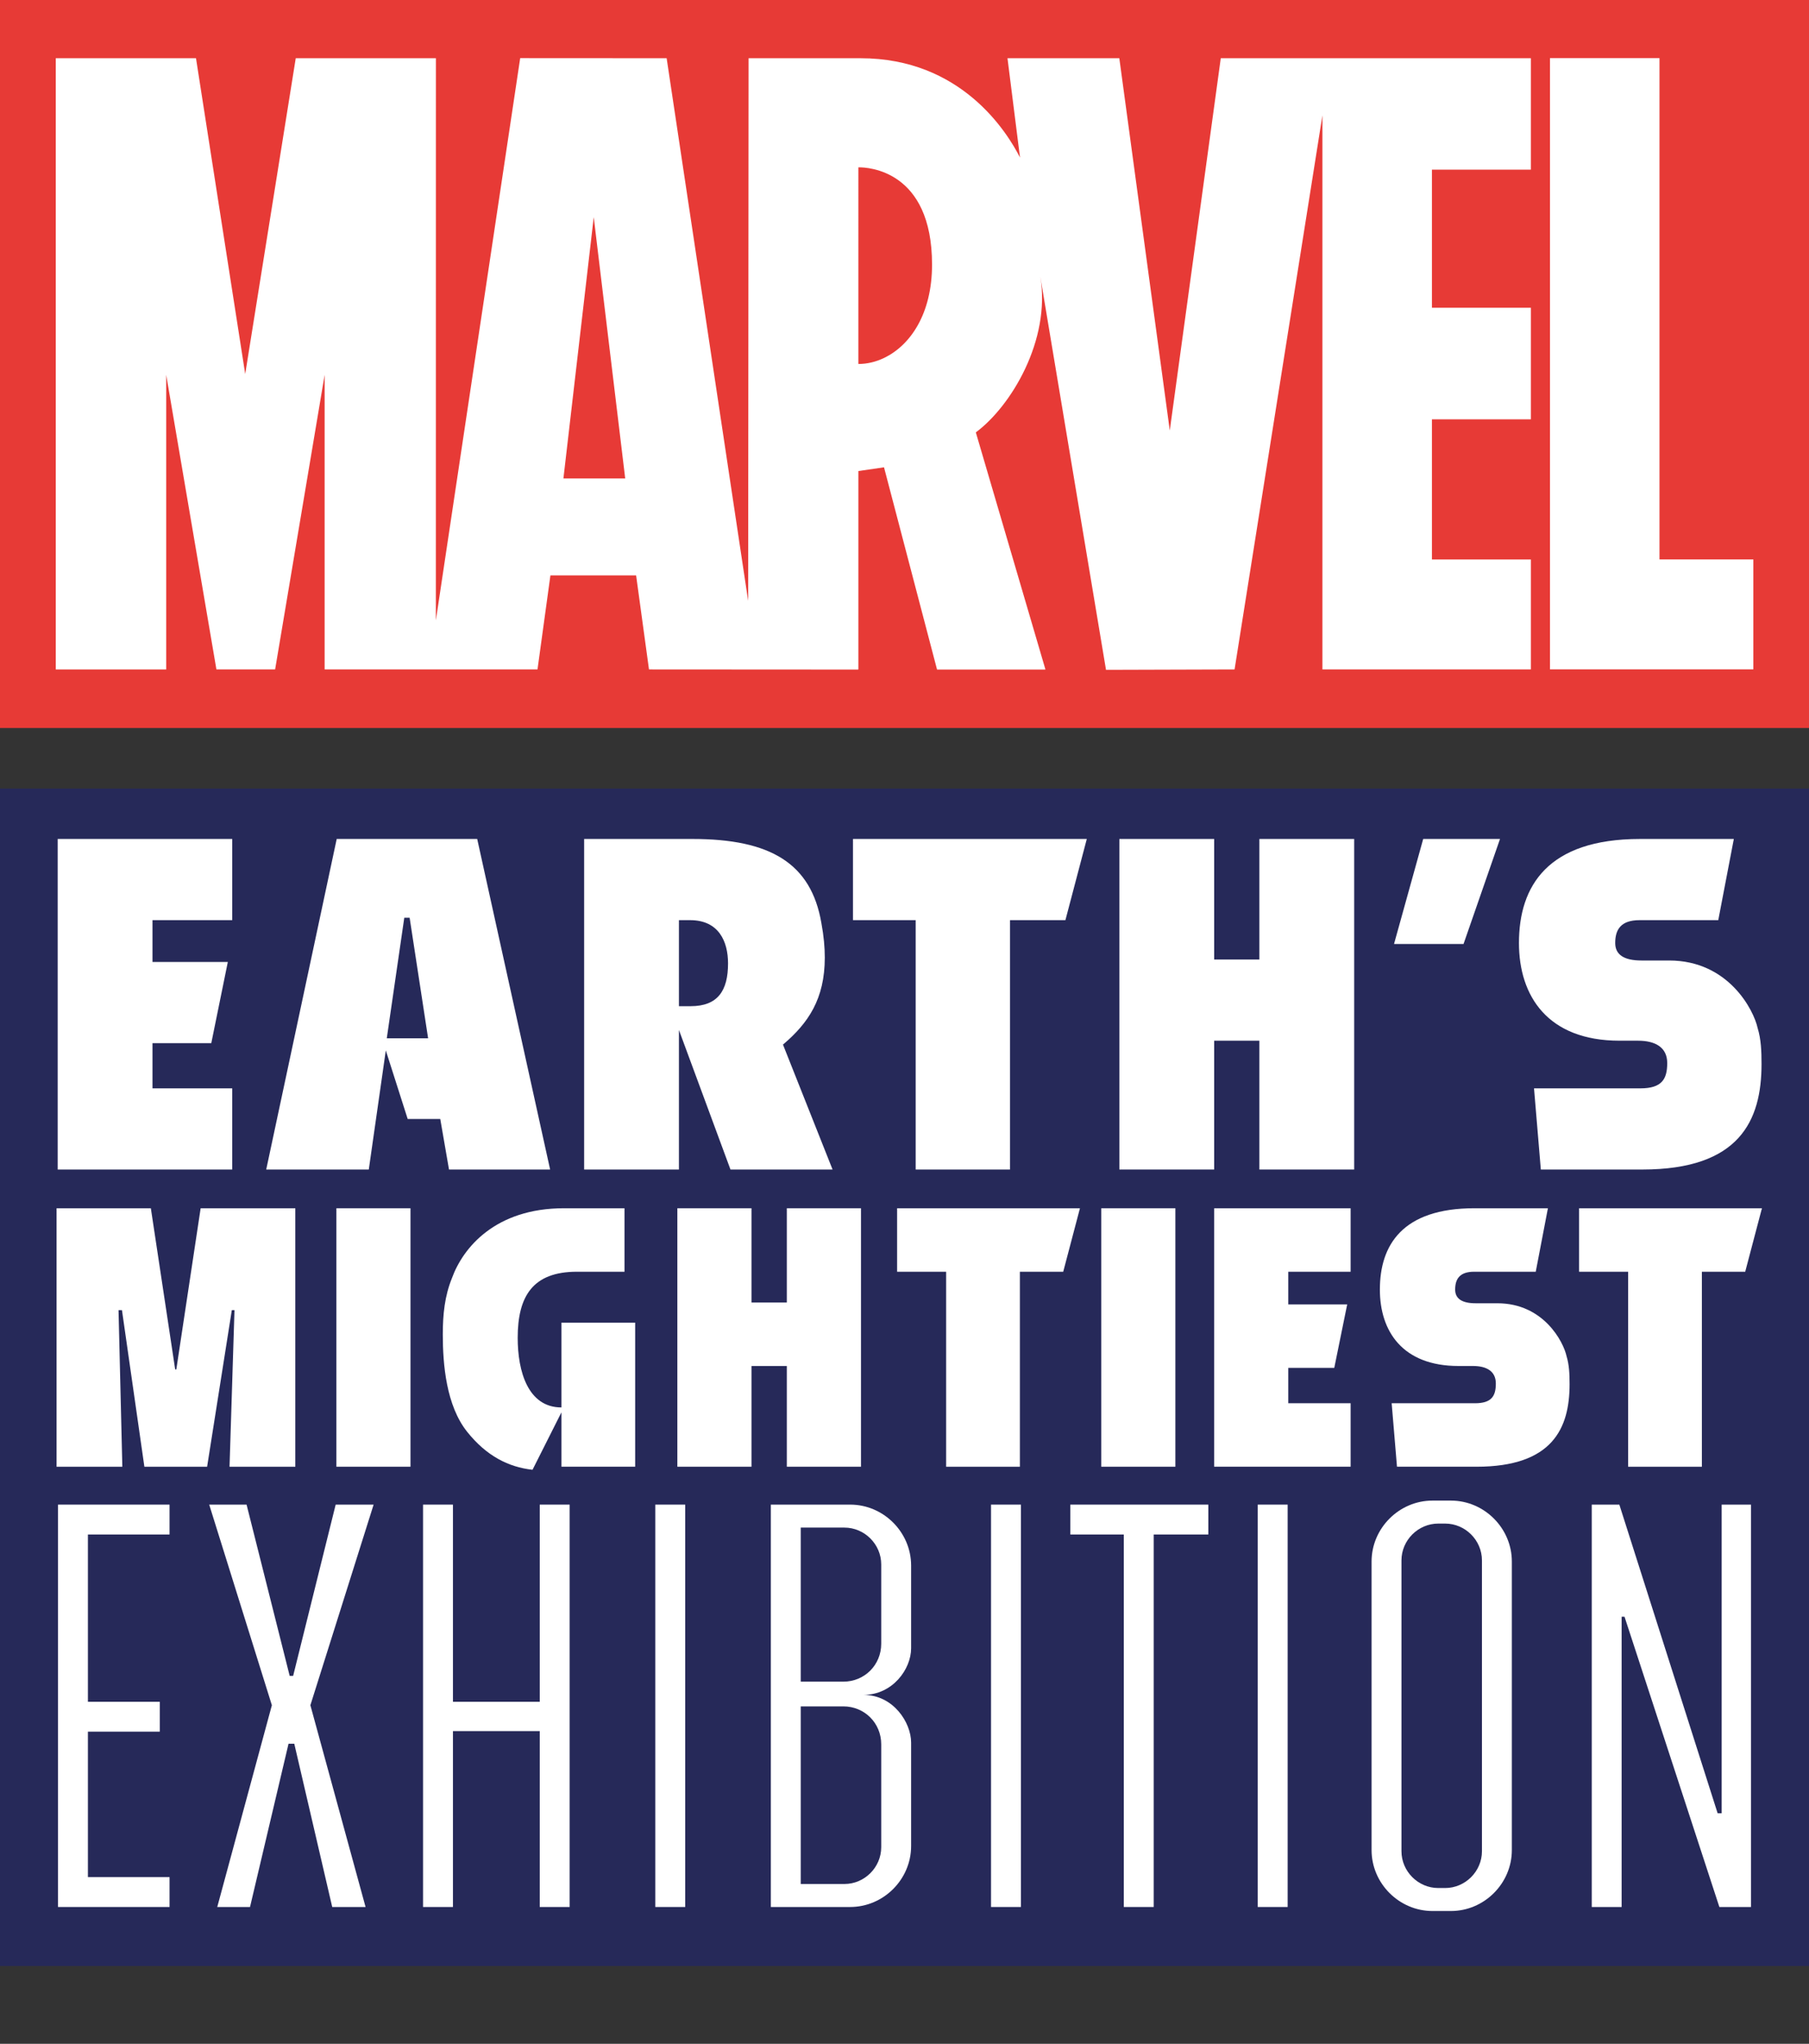
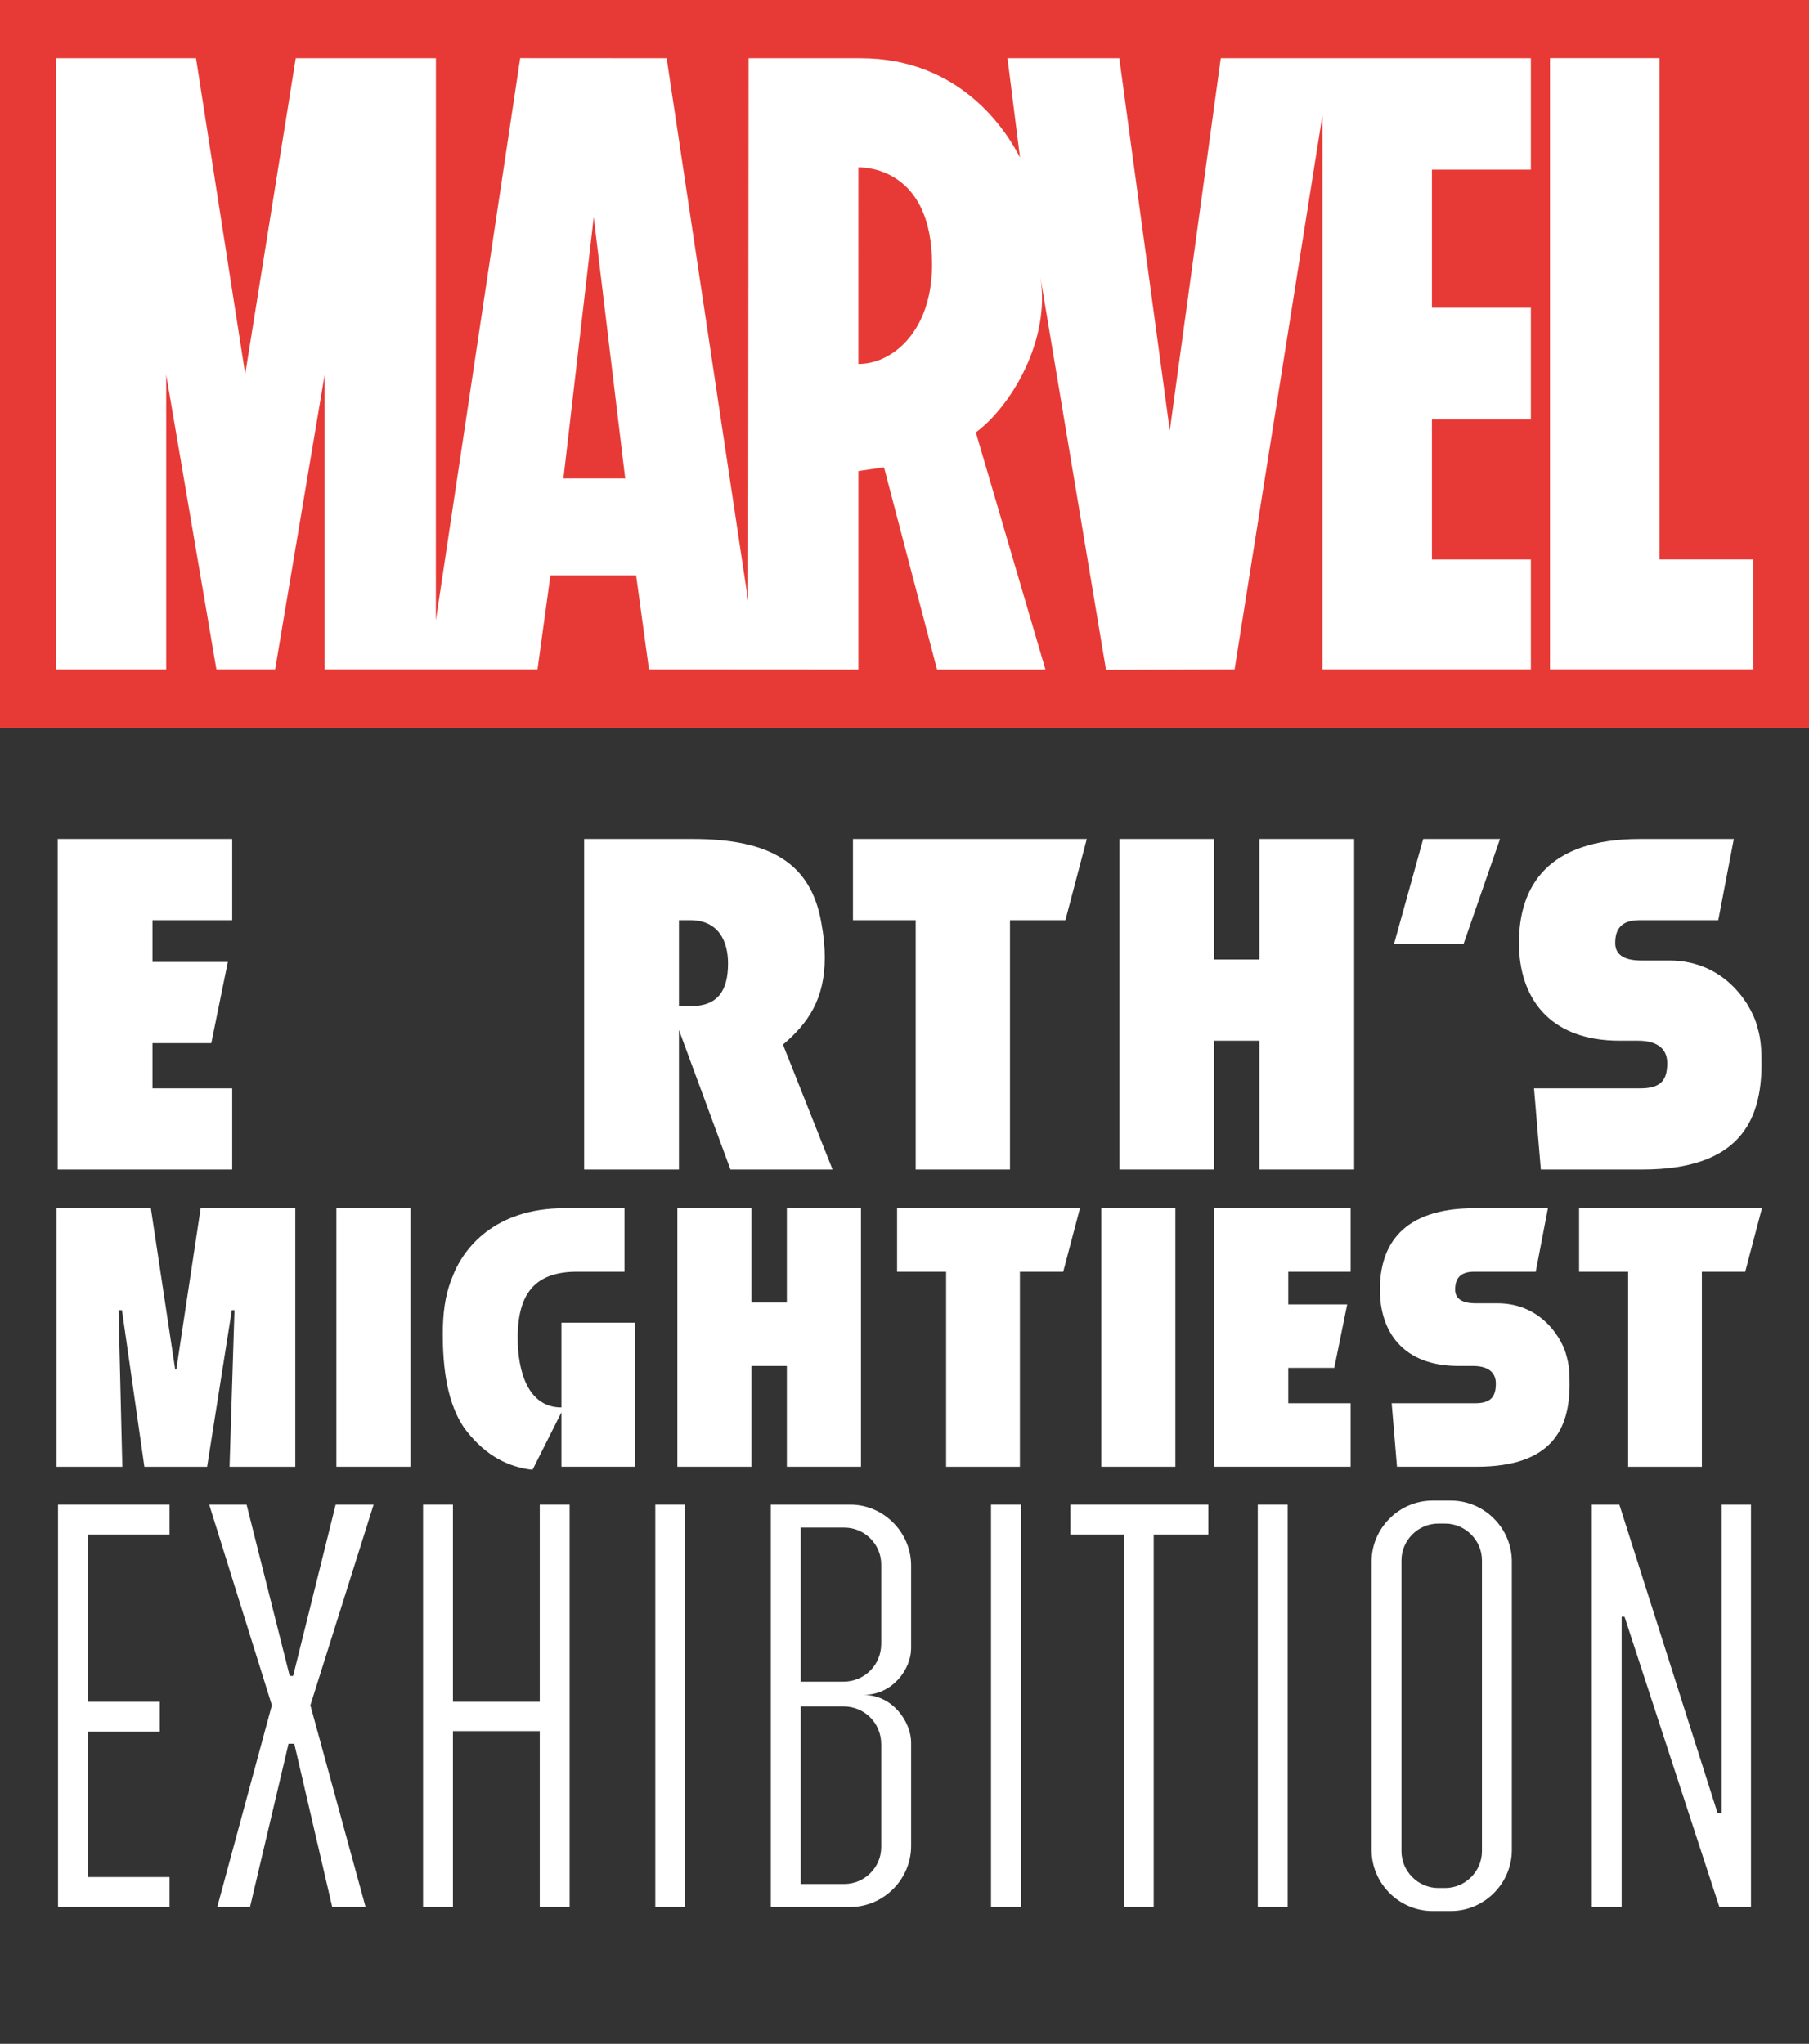
<svg xmlns="http://www.w3.org/2000/svg" id="Logo" viewBox="0 0 1365.693 1543.089">
  <rect x="0" y="0" width="1365.693" height="1543.089" fill="#333333" stroke="none" />
  <defs>
    <style>
      .cls-1 {
        fill: #262959;
      }

      .cls-1, .cls-2, .cls-3 {
        stroke-width: 0px;
      }

      .cls-2 {
        fill: #e73a36;
      }

      .cls-3 {
        fill: #fff;
      }
    </style>
  </defs>
-   <rect class="cls-1" y="595.362" width="1365.693" height="889.012" />
  <g>
    <path class="cls-3" d="M43.545,633.431h131.754v61.29h-60.188v31.562h56.885l-12.478,61.29h-44.407v34.131h60.188v61.29H43.545v-249.563Z" />
-     <path class="cls-3" d="M254.198,633.431h106.064l55.051,249.563h-76.337l-6.606-38.168h-24.589l-16.515-51.748-12.845,89.916h-77.438l53.215-249.563ZM323.195,783.903l-13.946-91.017h-4.037l-13.212,91.017h31.195Z" />
    <path class="cls-3" d="M440.998,633.431h81.843c58.721,0,89.549,18.35,97.256,63.492,1.835,9.909,2.569,18.35,2.569,26.058,0,31.195-12.479,49.545-31.562,65.693l37.435,94.32h-77.071l-38.902-105.33v105.33h-71.566v-249.563ZM521.372,759.681c20.553,0,28.26-11.744,28.26-32.296,0-16.515-6.974-32.664-28.627-32.664h-8.44v64.96h8.808Z" />
    <path class="cls-3" d="M691.289,694.721h-47.344v-61.29h176.529l-16.148,61.29h-41.839v188.273h-71.198v-188.273Z" />
    <path class="cls-3" d="M845.058,633.431h71.566v91.017h34.131v-91.017h71.566v249.563h-71.566v-97.256h-34.131v97.256h-71.566v-249.563Z" />
    <path class="cls-3" d="M1074.432,633.431h57.987l-27.525,79.273h-52.481l22.02-79.273Z" />
    <path class="cls-3" d="M1158.102,821.705h80.374c16.148,0,20.186-6.973,20.186-19.084,0-11.744-8.809-16.882-22.02-16.882h-13.946c-54.316,0-75.97-33.764-75.97-73.768,0-42.94,21.653-78.539,91.384-78.539h70.832l-11.744,61.29h-59.454c-14.313,0-18.351,7.34-18.351,17.25,0,8.808,6.606,13.212,19.818,13.212h20.919c44.774,0,63.859,37.435,66.795,51.014,2.569,8.441,2.936,17.25,2.936,27.158,0,42.573-16.515,79.64-89.916,79.64h-76.703l-5.139-61.29Z" />
    <path class="cls-3" d="M42.705,912.232h71.176l18.368,121.69h.861l18.368-121.69h71.463v195.163h-49.651l3.731-118.245h-2.009l-18.655,118.245h-47.355l-16.933-118.245h-2.583l2.87,118.245h-49.651v-195.163Z" />
    <path class="cls-3" d="M253.933,912.232h55.965v195.163h-55.965v-195.163Z" />
    <path class="cls-3" d="M423.834,1066.354l-21.811,43.337c-18.081-2.009-34.727-10.332-49.365-28.7-15.785-19.803-18.368-50.8-18.368-73.473,0-15.211,1.435-28.987,6.888-42.477,8.323-22.96,32.718-52.809,84.666-52.809h45.633v47.93h-35.875c-33.292,0-44.773,18.368-44.773,49.938,0,25.256,7.749,52.522,33.005,52.522v-64.002h55.679v108.774h-55.679v-41.041Z" />
    <path class="cls-3" d="M511.367,912.232h55.966v71.177h26.69v-71.177h55.966v195.163h-55.966v-76.056h-26.69v76.056h-55.966v-195.163Z" />
    <path class="cls-3" d="M714.276,960.163h-37.023v-47.93h138.048l-12.628,47.93h-32.719v147.232h-55.678v-147.232Z" />
    <path class="cls-3" d="M831.369,912.232h55.966v195.163h-55.966v-195.163Z" />
    <path class="cls-3" d="M916.604,912.232h103.034v47.93h-47.068v24.683h44.485l-9.759,47.929h-34.727v26.691h47.068v47.93h-103.034v-195.163Z" />
    <path class="cls-3" d="M1050.63,1059.465h62.853c12.628,0,15.785-5.453,15.785-14.924,0-9.185-6.889-13.202-17.221-13.202h-10.906c-42.477,0-59.409-26.404-59.409-57.688,0-33.58,16.933-61.419,71.464-61.419h55.392l-9.185,47.93h-46.494c-11.193,0-14.351,5.74-14.351,13.489,0,6.888,5.166,10.332,15.498,10.332h16.359c35.015,0,49.938,29.274,52.234,39.894,2.009,6.601,2.296,13.489,2.296,21.238,0,33.292-12.915,62.279-70.315,62.279h-59.983l-4.018-47.93Z" />
    <path class="cls-3" d="M1229.14,960.163h-37.023v-47.93h138.048l-12.628,47.93h-32.719v147.232h-55.678v-147.232Z" />
    <path class="cls-3" d="M43.799,1135.991h84.197v22.568h-61.629v126.295h54.251v22.568h-54.251v109.804h61.629v22.568H43.799v-303.804Z" />
    <path class="cls-3" d="M188.749,1439.794h-24.738l41.231-152.336-47.307-151.468h28.21l32.551,129.333h2.604l32.116-129.333h28.645l-47.741,151.468,41.665,152.336h-25.172l-28.645-123.258h-4.34l-29.079,123.258Z" />
    <path class="cls-3" d="M341.946,1284.854h65.535v-148.863h22.568v303.804h-22.568v-132.806h-65.535v132.806h-22.568v-303.804h22.568v148.863Z" />
    <path class="cls-3" d="M494.712,1439.794v-303.804h22.568v303.804h-22.568Z" />
    <path class="cls-3" d="M651.818,1279.646c22.568,0,36.023,20.833,36.023,36.023v78.121c0,25.173-20.832,46.005-46.005,46.005h-59.893v-303.804h59.893c25.173,0,46.005,20.832,46.005,46.004v62.497c0,15.624-13.888,35.154-36.023,35.154ZM665.272,1241.02v-59.893c0-15.19-12.586-27.776-27.776-27.776h-32.984v116.314h32.116c16.059,0,28.645-12.587,28.645-28.645ZM604.512,1288.327v134.107h32.984c15.19,0,27.776-12.586,27.776-27.776v-77.686c0-16.059-12.586-28.645-28.645-28.645h-32.116Z" />
    <path class="cls-3" d="M748.163,1439.794v-303.804h22.568v303.804h-22.568Z" />
    <path class="cls-3" d="M870.983,1158.559v281.235h-22.568v-281.235h-40.362v-22.568h104.161v22.568h-41.23Z" />
    <path class="cls-3" d="M949.53,1439.794v-303.804h22.568v303.804h-22.568Z" />
    <path class="cls-3" d="M1141.356,1178.957v217.871c0,25.173-20.832,46.005-46.005,46.005h-13.888c-25.173,0-46.005-20.832-46.005-46.005v-217.871c0-25.172,20.832-46.004,46.005-46.004h13.888c25.173,0,46.005,20.832,46.005,46.004ZM1118.788,1178.089c0-15.19-12.586-27.776-27.776-27.776h-5.208c-15.19,0-27.776,12.586-27.776,27.776v219.606c0,15.19,12.586,27.776,27.776,27.776h5.208c15.19,0,27.776-12.586,27.776-27.776v-219.606Z" />
    <path class="cls-3" d="M1201.677,1439.794v-303.804h20.832l74.215,233.06h3.038v-233.06h22.135v303.804h-23.87l-71.611-219.173h-2.17v219.173h-22.568Z" />
  </g>
  <g>
    <rect class="cls-2" width="1365.693" height="549.655" />
    <path class="cls-3" d="M1155.722,128.091V43.96h-234.106l-38.5,281.064-38.097-281.062h-84.423l9.457,74.997c-9.751-19.213-44.315-74.997-120.38-74.997-.501-.033-84.538,0-84.538,0l-.324,409.673-61.534-409.673-110.565-.064-63.658,424.477.033-424.415h-105.818l-38.148,238.43-37.158-238.427H42.111v461.476h83.356v-222.43l37.917,222.425h44.315l37.385-222.425v222.425h160.697l9.751-71.009h64.698l9.718,71.009,157.766.097h.128v-.097h.197v-149.796l19.341-2.817,40.041,152.71h81.603l-.033-.097h.243l-52.545-178.984c26.628-19.696,56.694-69.715,48.692-117.564v-.031c.096.647,49.596,296.874,49.596,296.874l97.053-.295,66.317-418.29v418.291h157.377v-82.997h-74.703v-105.836h74.703v-84.261h-74.703v-104.249h74.699ZM425.352,361.244l22.886-197.289,23.763,197.289h-46.649ZM667.652,270.146c-6.415,3.111-13.104,4.667-19.616,4.667V126.374c.113,0,.244-.03.406-.03,6.528-.033,55.2,1.975,55.2,73.439,0,37.383-16.554,60.937-35.99,70.363M1323.676,422.372v82.996h-153.523V43.898h82.66v378.475h70.863Z" />
  </g>
</svg>